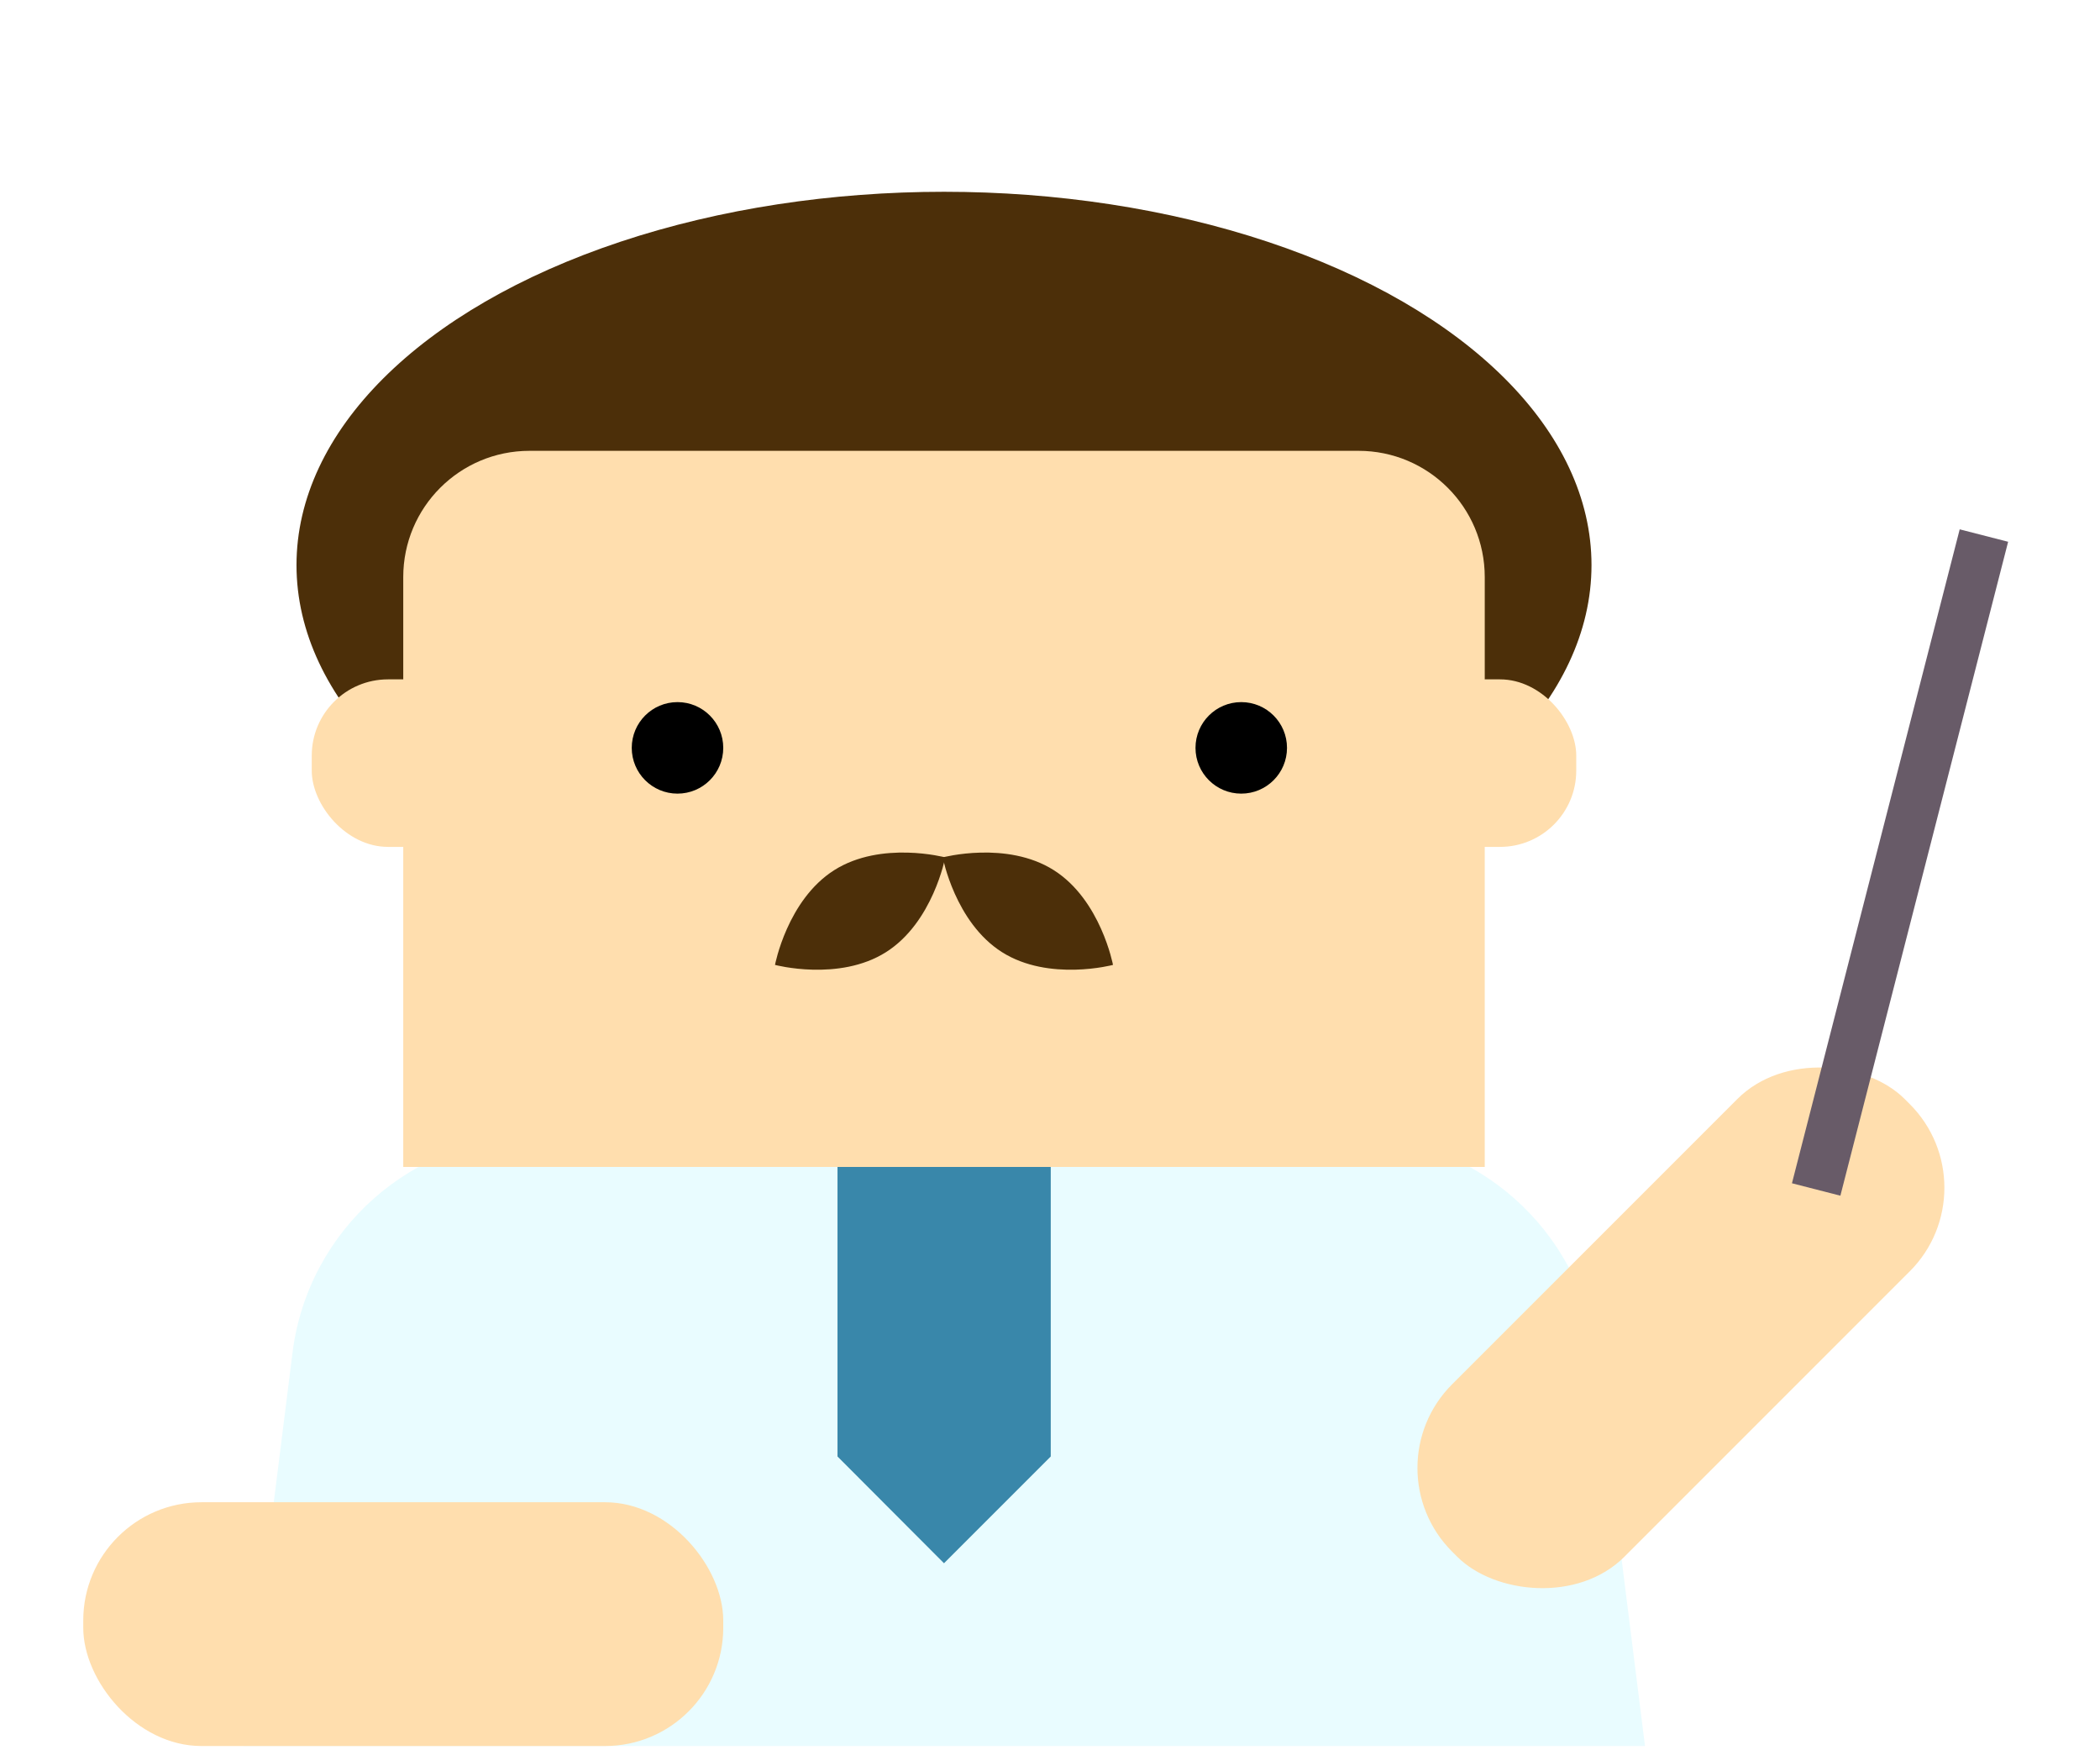
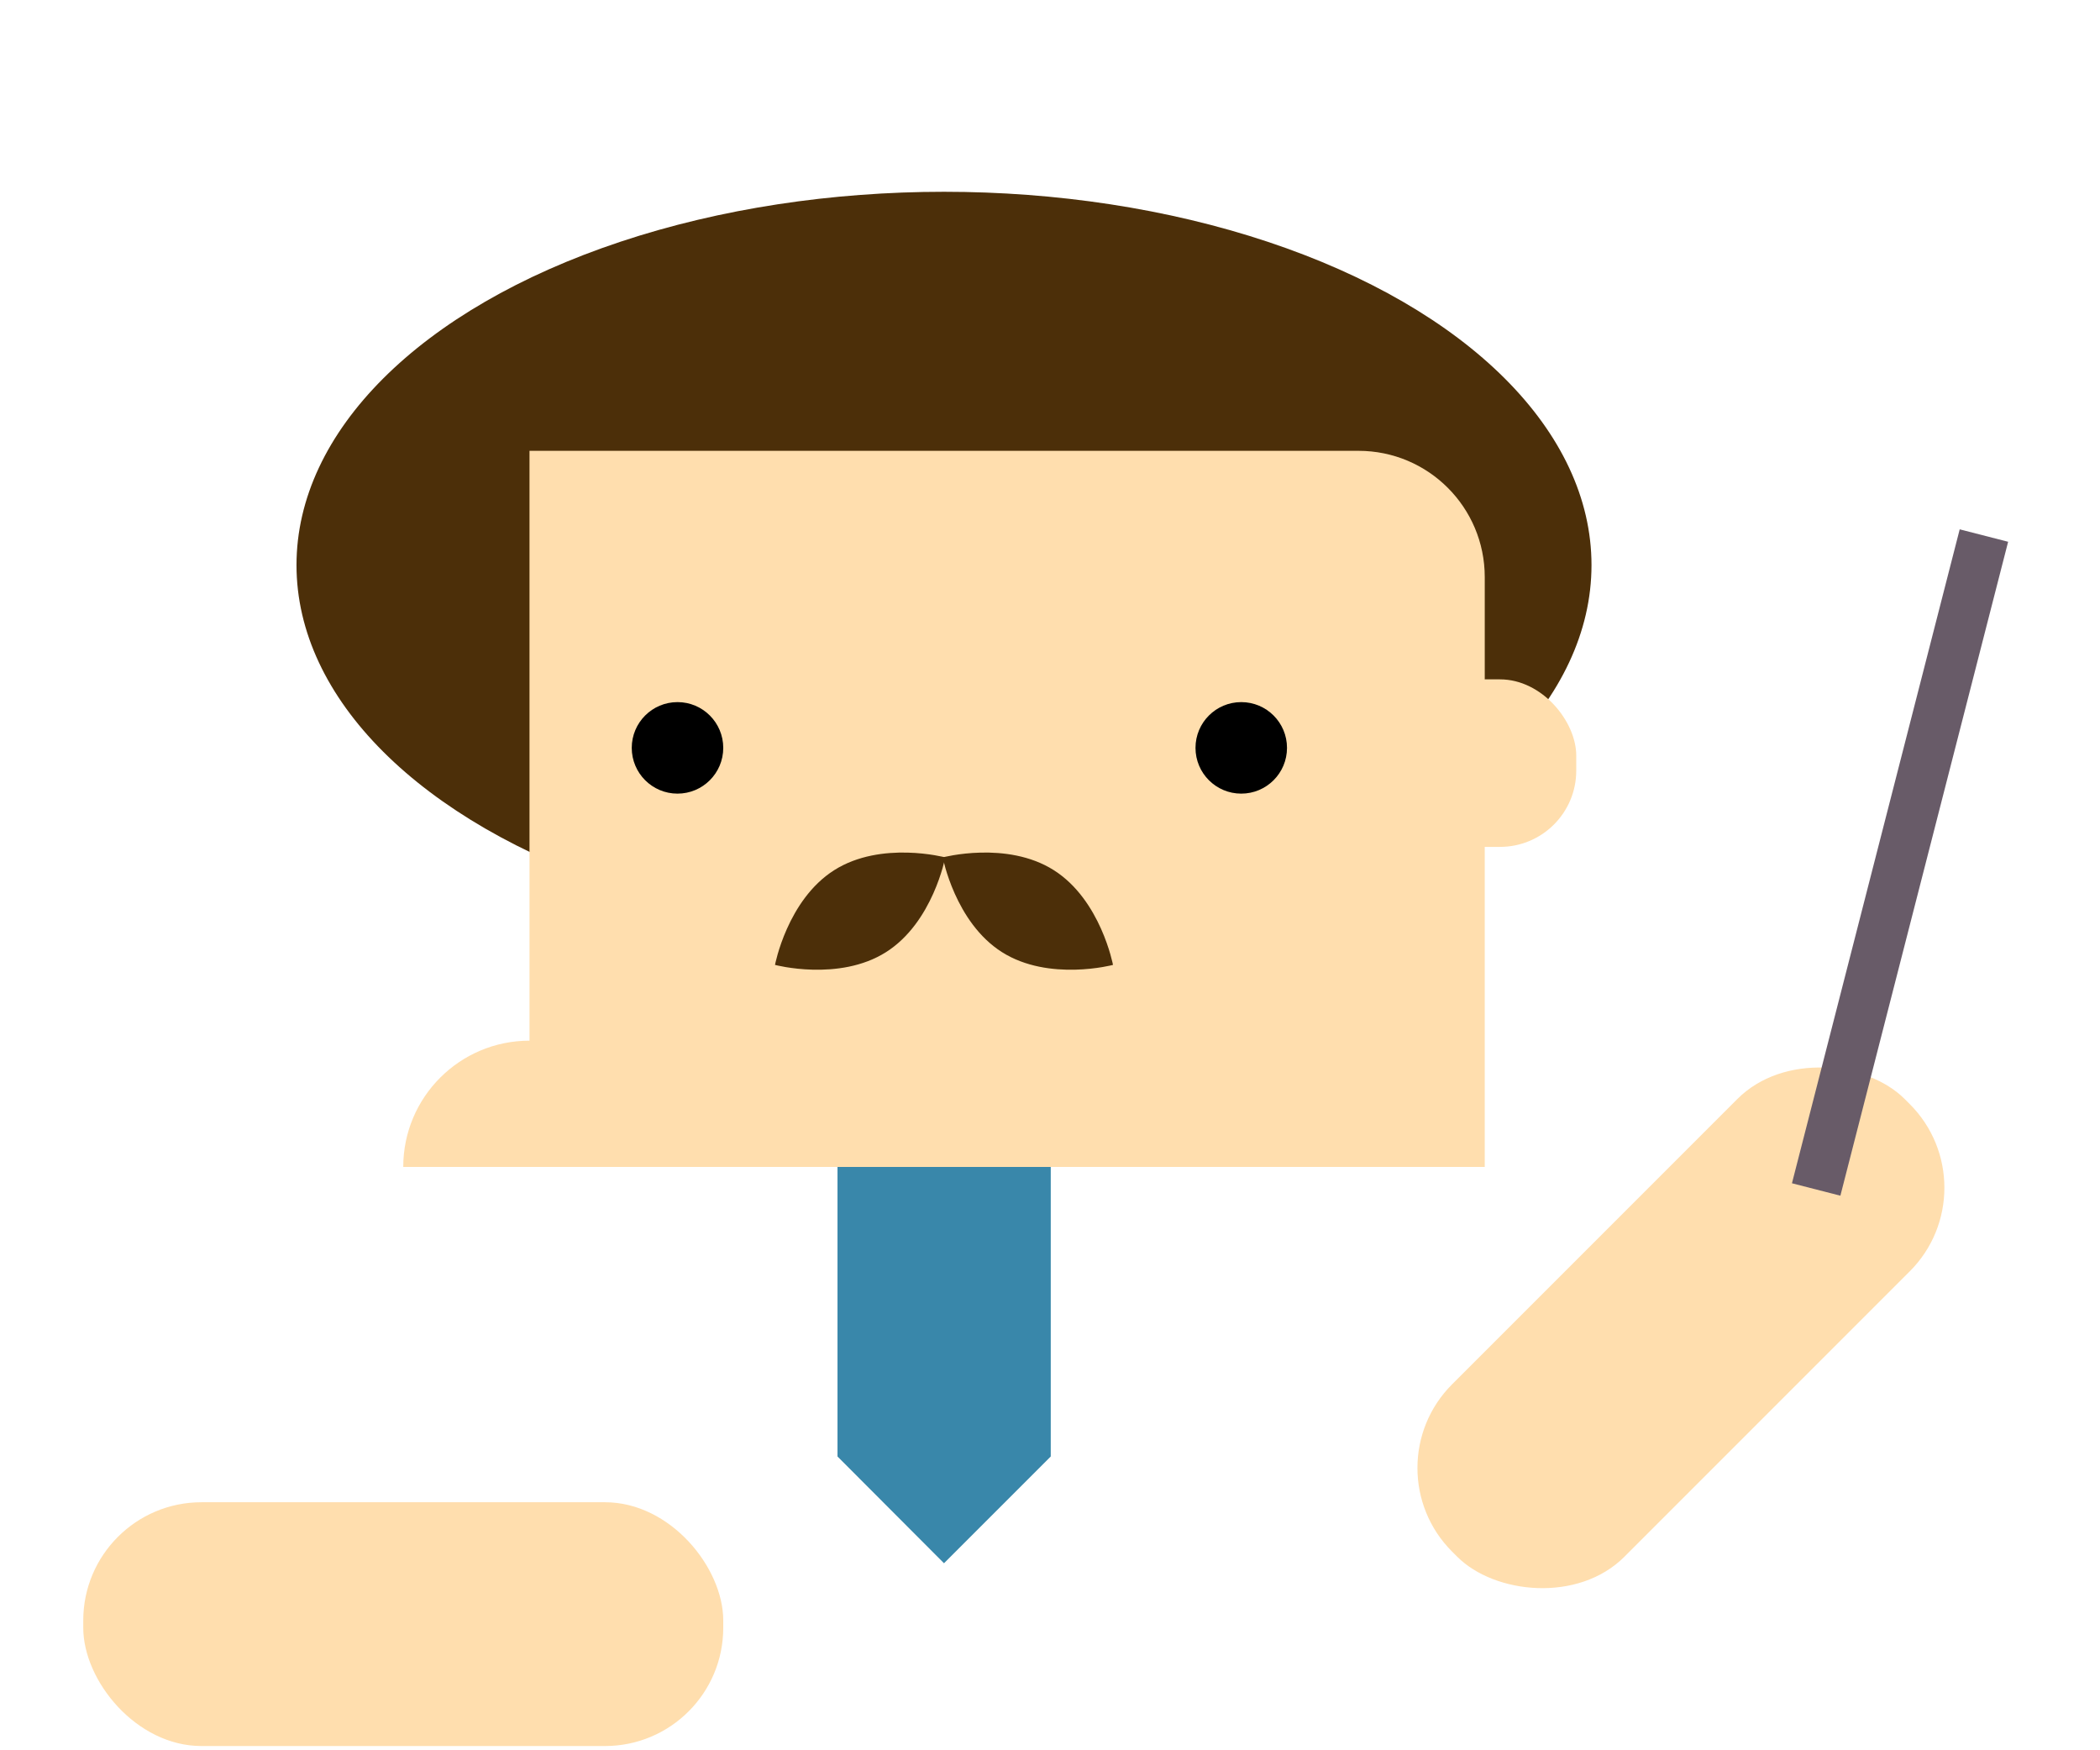
<svg xmlns="http://www.w3.org/2000/svg" viewBox="0 0 84 70">
  <defs>
    <style>.c{fill:#685b68;}.d{fill:#e9fcff;}.e{fill:#ffdeae;}.f{fill:#3987aa;}.g{fill:#4c2f09;}.h{fill:none;opacity:.2;stroke:#3d913f;stroke-miterlimit:10;stroke-width:.77px;}</style>
  </defs>
  <g id="a" />
  <g id="b">
    <g>
      <g>
-         <line class="h" x1="16.95" y1="25.91" x2="16.95" y2="31.3" />
-         <line class="h" x1="46.6" y1="25.91" x2="46.6" y2="31.3" />
-       </g>
+         </g>
      <g>
-         <path class="d" d="M65.8,69.83H9.73l1.97-15.73c.62-4.94,4.82-8.65,9.8-8.65H54.03c4.98,0,9.18,3.71,9.8,8.65l1.97,15.73Z" />
        <polygon class="f" points="42.03 58.25 37.76 62.52 33.5 58.25 33.5 43.01 42.03 43.01 42.03 58.25" />
        <ellipse class="g" cx="37.76" cy="22.6" rx="25.9" ry="14.93" />
-         <path class="e" d="M21.18,18.03H54.34c2.79,0,5.05,2.26,5.05,5.05v23.59H16.13V23.08c0-2.79,2.26-5.05,5.05-5.05Z" />
-         <rect class="e" x="12.47" y="27.17" width="6.7" height="6.7" rx="3.05" ry="3.05" />
+         <path class="e" d="M21.18,18.03H54.34c2.79,0,5.05,2.26,5.05,5.05v23.59H16.13c0-2.79,2.26-5.05,5.05-5.05Z" />
        <rect class="e" x="56.35" y="27.17" width="6.7" height="6.7" rx="3.05" ry="3.05" />
        <circle cx="27.1" cy="29.91" r="1.83" />
        <circle cx="49.65" cy="29.91" r="1.83" />
        <path class="g" d="M37.81,34.29s-.49,2.6-2.37,3.79-4.44,.51-4.44,.51c0,0,.49-2.6,2.37-3.79s4.44-.51,4.44-.51Z" />
        <rect class="e" x="54.44" y="48.23" width="25.6" height="9.75" rx="4.73" ry="4.73" transform="translate(-17.86 63.1) rotate(-45)" />
        <path class="g" d="M37.71,34.29s.49,2.6,2.37,3.79c1.88,1.19,4.44,.51,4.44,.51,0,0-.49-2.6-2.37-3.79s-4.44-.51-4.44-.51Z" />
        <rect class="e" x="3.33" y="60.08" width="25.6" height="9.75" rx="4.73" ry="4.73" />
      </g>
    </g>
    <rect class="c" x="75" y="21" width="2" height="27" transform="translate(10.96 -17.81) rotate(14.39)" />
  </g>
</svg>